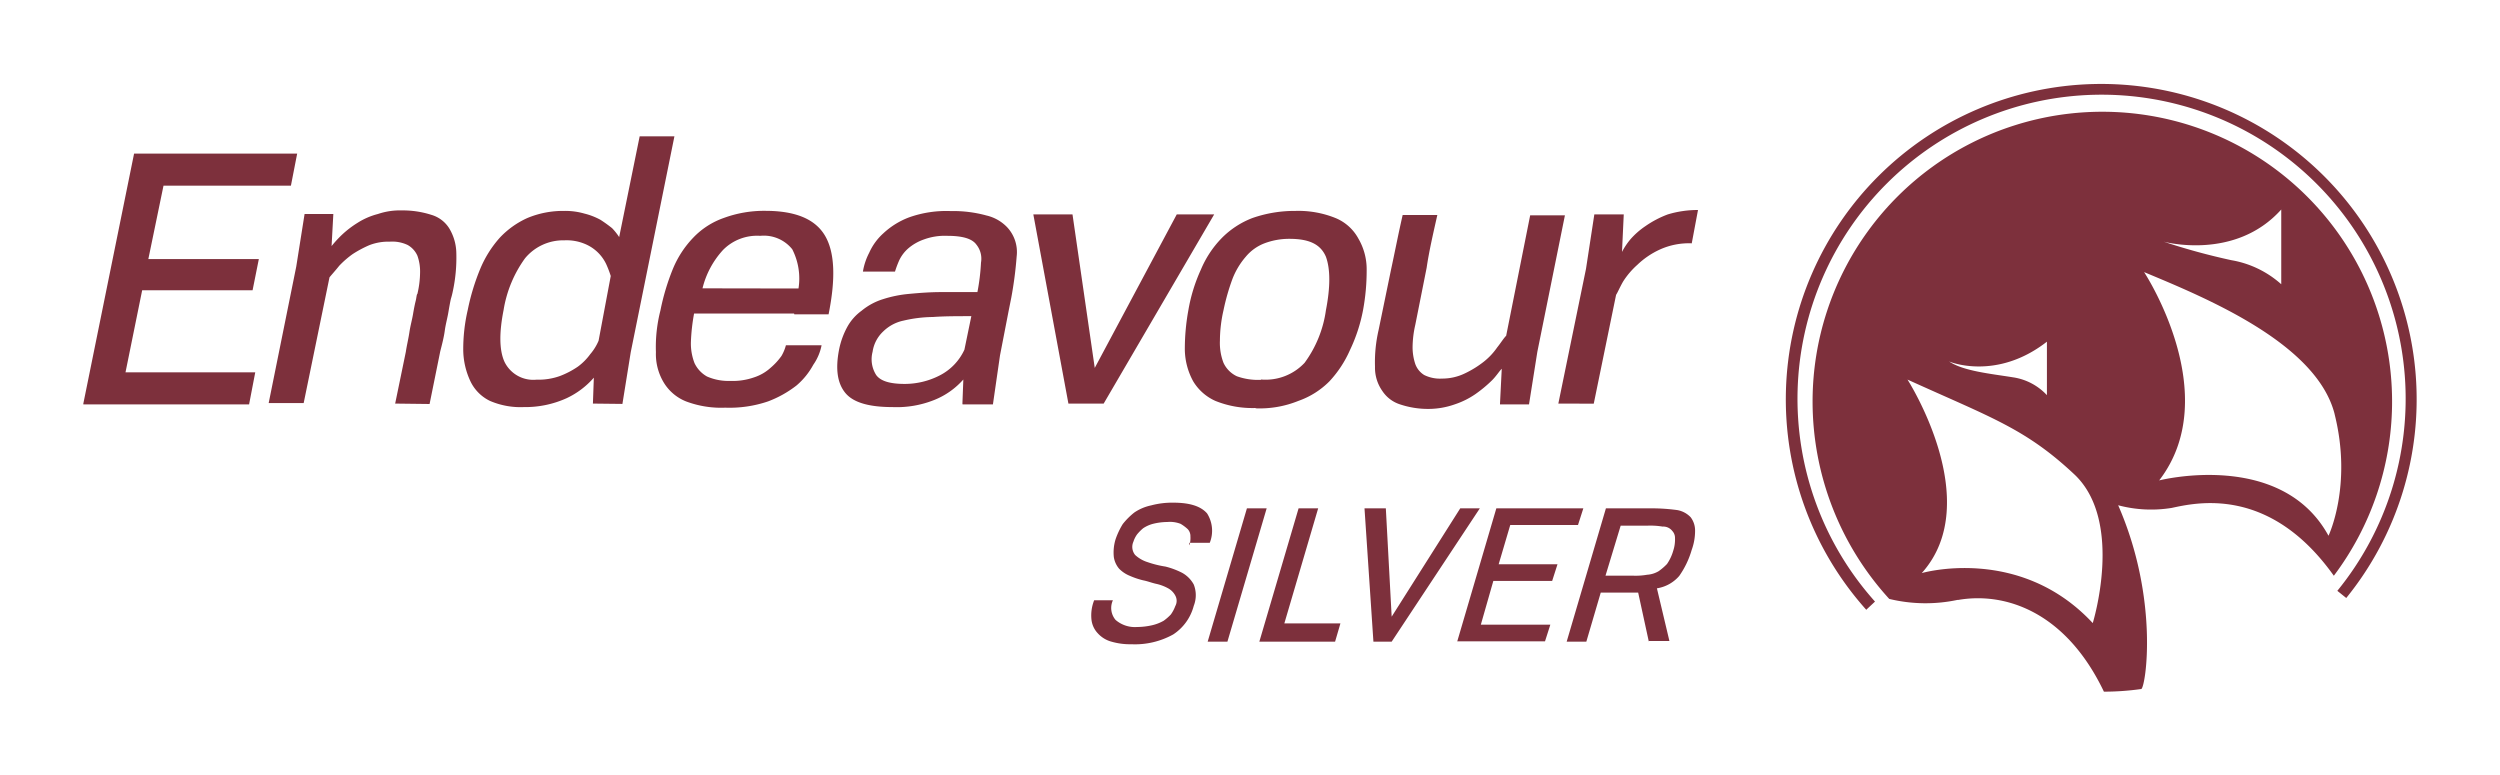
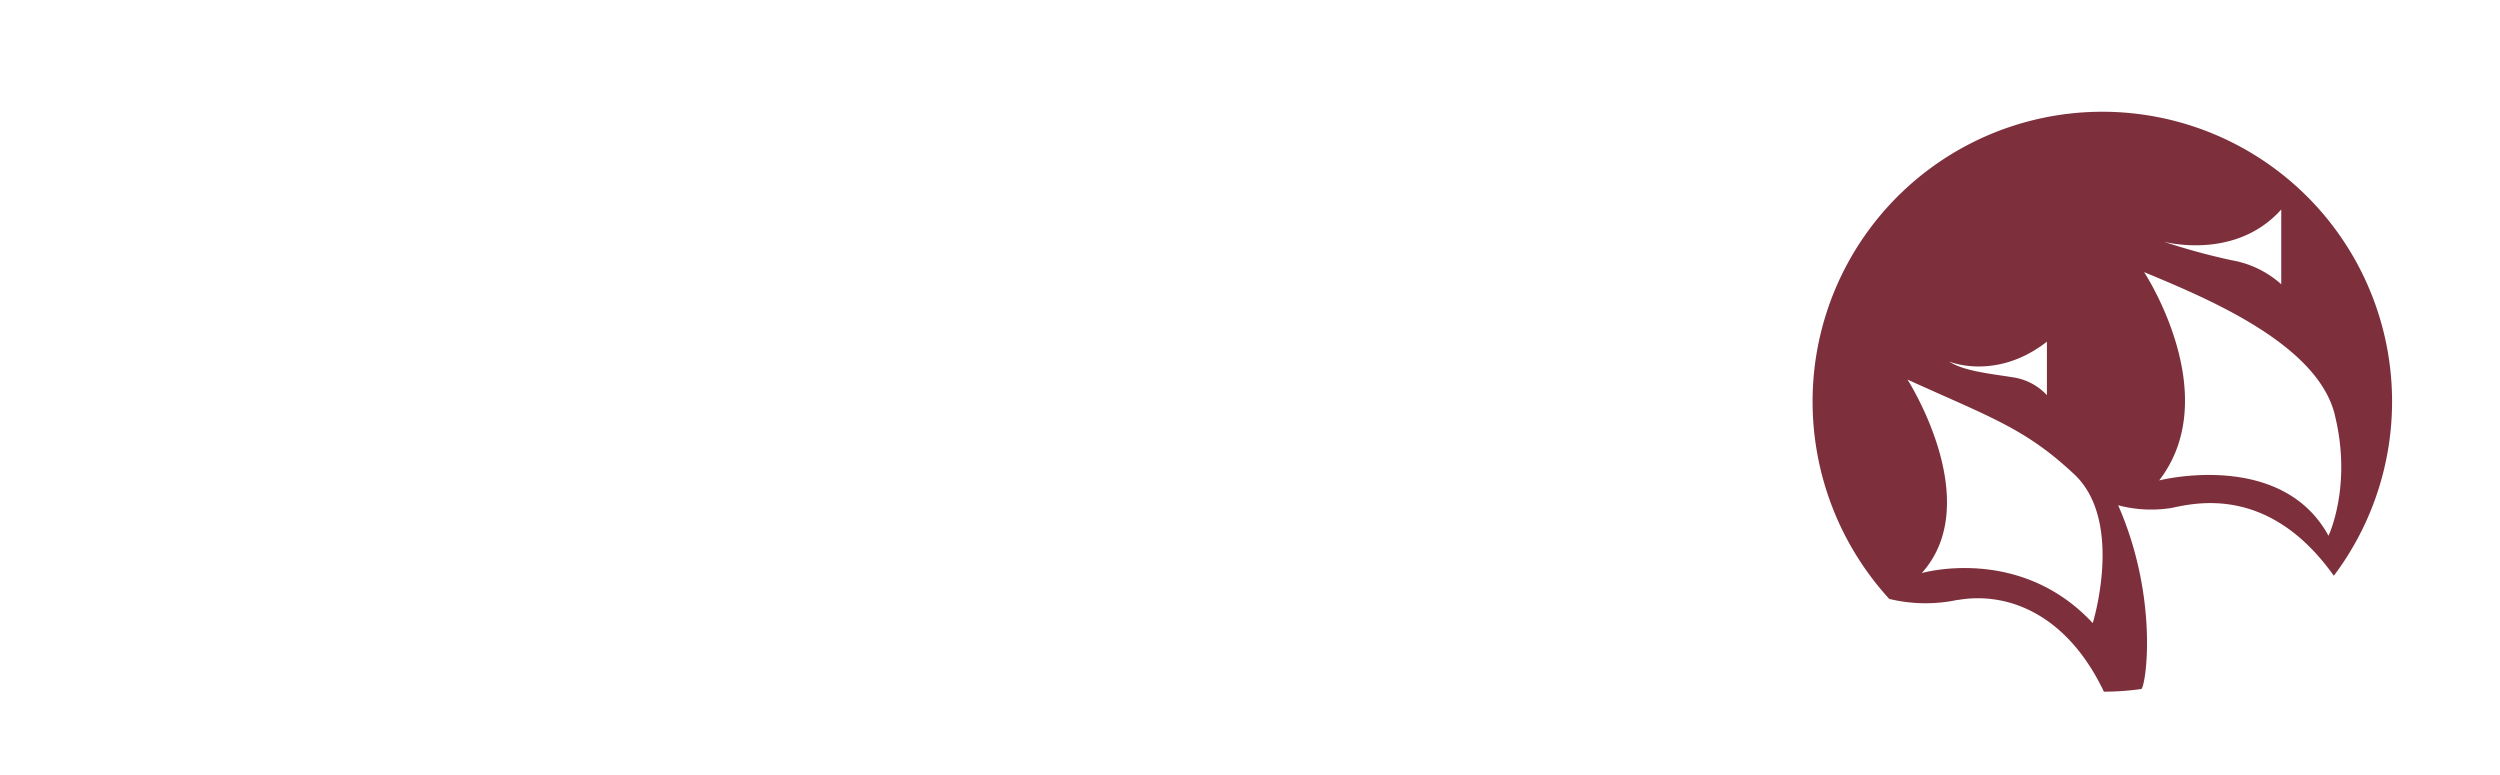
<svg xmlns="http://www.w3.org/2000/svg" id="Layer_1" data-name="Layer 1" viewBox="0 0 300 93">
  <defs>
    <style>.cls-1{fill:#7d303c;}</style>
  </defs>
  <path class="cls-1" d="M234.94,72c5.67-1,12.94,1.39,17.53,11a32.17,32.17,0,0,0,4.49-.32c.54-.32,2.14-10.81-2.78-22.05a15.33,15.33,0,0,0,6.42.32c3-.64,11.76-2.68,19.46,8.14a34.77,34.77,0,1,0-62.55-20.88,35.1,35.1,0,0,0,9.2,23.66,18.48,18.48,0,0,0,8.23.11Zm38.81-46.89v9a12,12,0,0,0-6-2.89A78.58,78.58,0,0,1,259.64,29s8.55,2.35,14.11-3.86Zm6.41,24.62c2.14,8.56-.74,14.56-.74,14.56-5.67-10.38-20.32-6.64-20.32-6.64,7.91-10.27-1.81-25-1.81-25C264.56,35.69,278,41.15,280.16,49.71ZM245.63,41v6.42a6.93,6.93,0,0,0-4.06-2.14c-2.67-.43-6-.75-7.7-1.92C233.87,43.4,239.54,45.75,245.63,41ZM249,57c5.88,5.67,2.13,17.77,2.13,17.77-8.76-9.42-20.52-6-20.52-6,7.7-8.56-1.71-23.22-1.71-23.22C239,50.14,243.07,51.42,249,57Z" />
-   <path class="cls-1" d="M223.93,73.15a37.85,37.85,0,1,1,57.62-1.39l-1.07-.86A36.49,36.49,0,1,0,225,72.19l-1.07,1ZM10,48.43l6.09-30H35.66l-.75,3.85H19.62L17.8,31.09H31.06l-.75,3.74H17.06l-2,9.85H30.63l-.74,3.85H10Zm37.42,0,1.28-6.21c.11-.75.32-1.61.43-2.36s.32-1.49.43-2.14.21-1.17.32-1.6.1-.75.21-.86a11.6,11.6,0,0,0,.32-2.57,5.62,5.62,0,0,0-.32-2,2.74,2.74,0,0,0-1.17-1.29A4.28,4.28,0,0,0,46.78,29a6.28,6.28,0,0,0-2.46.42,13.43,13.43,0,0,0-2,1.07,11,11,0,0,0-1.61,1.4c-.42.53-.85,1-1.17,1.39l-3.1,15.09H32.24l3.31-16.38,1-6.31H40l-.21,3.85a13.64,13.64,0,0,1,1.28-1.39,11.83,11.83,0,0,1,1.82-1.39,8.45,8.45,0,0,1,2.46-1.07,8.19,8.19,0,0,1,2.88-.43,11.17,11.17,0,0,1,3.53.53,3.77,3.77,0,0,1,2.14,1.61,5.93,5.93,0,0,1,.86,3,19.24,19.24,0,0,1-.43,4.6,8.86,8.86,0,0,1-.22.86c-.1.42-.21,1.07-.32,1.71s-.32,1.39-.42,2.14-.32,1.61-.54,2.46l-1.28,6.32Zm23.73,0,.11-3.11A9.85,9.85,0,0,1,68,47.78a12,12,0,0,1-5.14,1.07,9.27,9.27,0,0,1-4.06-.74,5,5,0,0,1-2.35-2.36,9.07,9.07,0,0,1-.86-3.64,20.81,20.81,0,0,1,.54-4.92,26.6,26.6,0,0,1,1.5-4.93,13.23,13.23,0,0,1,2.35-3.74,10.38,10.38,0,0,1,3.31-2.36,11.11,11.11,0,0,1,4.39-.85,8.27,8.27,0,0,1,2.45.32,8,8,0,0,1,1.93.75,16.73,16.73,0,0,1,1.39,1,7.23,7.23,0,0,1,.85,1.07l2.46-12.09h4.17l-5.24,25.9-1,6.21Zm2.14-15.31a12.72,12.72,0,0,0-.53-1.39,4.89,4.89,0,0,0-2.57-2.46,5.65,5.65,0,0,0-2.46-.43A5.94,5.94,0,0,0,63,31a14.51,14.51,0,0,0-2.57,6.21c-.53,2.67-.53,4.81.11,6.21a3.84,3.84,0,0,0,3.85,2.14,7.62,7.62,0,0,0,2.78-.43A10.18,10.18,0,0,0,69.34,44a6.83,6.83,0,0,0,1.49-1.5,6.22,6.22,0,0,0,1-1.61Zm22,4.5h-12A23.41,23.41,0,0,0,82.91,41a6.51,6.51,0,0,0,.43,2.57,3.6,3.6,0,0,0,1.5,1.61,6.41,6.41,0,0,0,2.78.53,7.77,7.77,0,0,0,2.88-.43,5.45,5.45,0,0,0,2-1.17,7.74,7.74,0,0,0,1.28-1.4,5.11,5.11,0,0,0,.53-1.28h4.28a6.15,6.15,0,0,1-1,2.35,8.7,8.7,0,0,1-2,2.47,13,13,0,0,1-3.43,1.92,14.32,14.32,0,0,1-5.13.75,11.94,11.94,0,0,1-4.7-.75A5.51,5.51,0,0,1,79.71,46a6.62,6.62,0,0,1-1-3.74,17.7,17.7,0,0,1,.54-5,27.51,27.51,0,0,1,1.5-5,12,12,0,0,1,2.45-3.75,9.31,9.31,0,0,1,3.64-2.35,14,14,0,0,1,5-.86c3.64,0,6,1,7.17,3s1.28,5.13.42,9.42H95.32Zm.53-3a7.72,7.72,0,0,0-.75-4.71,4.37,4.37,0,0,0-3.85-1.61A5.73,5.73,0,0,0,86.76,30a10.5,10.5,0,0,0-2.46,4.6Zm19.67,13.81.11-2.89A9.19,9.19,0,0,1,112.1,48a12.1,12.1,0,0,1-5,.85c-2.78,0-4.71-.53-5.67-1.71s-1.18-2.89-.75-5.14a9.54,9.54,0,0,1,1-2.78,5.92,5.92,0,0,1,1.71-1.93,7.53,7.53,0,0,1,2.57-1.39,14.37,14.37,0,0,1,3.21-.64c1.17-.11,2.46-.21,3.85-.21h4.27a25.08,25.08,0,0,0,.43-3.54,2.69,2.69,0,0,0-.54-2.14c-.53-.75-1.71-1.07-3.52-1.07a7.26,7.26,0,0,0-2.78.43A5.79,5.79,0,0,0,109,29.8a4.4,4.4,0,0,0-1.07,1.39,11.64,11.64,0,0,0-.53,1.4h-3.85a7.49,7.49,0,0,1,.75-2.25A6.93,6.93,0,0,1,106,28a9.34,9.34,0,0,1,3.1-1.92,13.31,13.31,0,0,1,5-.75,15,15,0,0,1,4.28.53,5,5,0,0,1,2.46,1.39A4.36,4.36,0,0,1,122,30.77a46.63,46.63,0,0,1-.64,4.92l-.32,1.6L120,42.65l-.85,5.88h-3.64Zm1.07-10.49c-1.71,0-3.21,0-4.6.1a16,16,0,0,0-3.52.43A4.91,4.91,0,0,0,106,39.76a4.17,4.17,0,0,0-1.29,2.46,3.52,3.52,0,0,0,.43,2.78c.54.75,1.71,1.07,3.42,1.07a9.19,9.19,0,0,0,4.17-1,6.53,6.53,0,0,0,3-3.11Zm11.65,10.49L124,25.73h4.7l2.67,18.42,9.84-18.42h4.49l-13.26,22.7Zm22.45.53a11.85,11.85,0,0,1-4.81-.85,5.91,5.91,0,0,1-2.67-2.36,8.15,8.15,0,0,1-1-3.75,26,26,0,0,1,.43-4.81,19.64,19.64,0,0,1,1.49-4.82,12.09,12.09,0,0,1,2.46-3.75,10.38,10.38,0,0,1,3.74-2.46,15.33,15.33,0,0,1,5.14-.85,11.85,11.85,0,0,1,4.81.85A5.49,5.49,0,0,1,163,28.62a7.29,7.29,0,0,1,1,3.75,26,26,0,0,1-.43,4.82A19.56,19.56,0,0,1,162,42a13.4,13.4,0,0,1-2.46,3.75,9.82,9.82,0,0,1-3.74,2.36A12.33,12.33,0,0,1,150.69,49Zm.65-3.42a6.42,6.42,0,0,0,5.24-2,13.89,13.89,0,0,0,2.56-6.31q.81-4.19,0-6.42c-.64-1.5-2-2.15-4.38-2.15a8.37,8.37,0,0,0-3,.54,5.46,5.46,0,0,0-2.24,1.61,9.07,9.07,0,0,0-1.6,2.67,26.15,26.15,0,0,0-1.07,3.75,16.58,16.58,0,0,0-.43,3.64,6.68,6.68,0,0,0,.43,2.67,3.33,3.33,0,0,0,1.6,1.61,7.49,7.49,0,0,0,2.89.43ZM180,48.43l.21-4.18c-.32.32-.64.86-1.17,1.39a15.64,15.64,0,0,1-1.93,1.61,9.74,9.74,0,0,1-2.56,1.28,9.5,9.5,0,0,1-3.1.54,10.54,10.54,0,0,1-3.43-.54,4,4,0,0,1-2.13-1.6A4.84,4.84,0,0,1,165,44a17.15,17.15,0,0,1,.43-4.39l1.5-7.28c.42-1.93.85-4.17,1.39-6.53h4.16c-.53,2.36-1,4.39-1.28,6.32L169.83,39a12.35,12.35,0,0,0-.32,2.67,6.41,6.41,0,0,0,.32,2A2.56,2.56,0,0,0,170.9,45a4.26,4.26,0,0,0,2.14.43,6.23,6.23,0,0,0,2.78-.64,11.86,11.86,0,0,0,2.24-1.39,7.89,7.89,0,0,0,1.61-1.72c.43-.53.75-1.07,1.07-1.39l2.88-14.45h4.17l-3.31,16.38-1,6.31H180v-.1Zm7,0,3.32-16.17,1-6.53h3.53l-.21,4.5a8.35,8.35,0,0,1,1-1.5,9.25,9.25,0,0,1,1.82-1.6,12.09,12.09,0,0,1,2.67-1.4,12.39,12.39,0,0,1,3.63-.53l-.75,4a8.42,8.42,0,0,0-3.84.75,9.73,9.73,0,0,0-2.68,1.82,9.61,9.61,0,0,0-1.71,2c-.43.75-.64,1.29-.85,1.61l-2.68,13.06Zm-44.26,17a3.26,3.26,0,0,0,.11-1.07,1.22,1.22,0,0,0-.32-.86,4.8,4.8,0,0,0-.86-.64,3.53,3.53,0,0,0-1.6-.22,7.26,7.26,0,0,0-1.71.22,3.86,3.86,0,0,0-1.18.53,5.19,5.19,0,0,0-.74.75,3.15,3.15,0,0,0-.43.86,1.54,1.54,0,0,0,.21,1.6,3.93,3.93,0,0,0,1.5.86,12.18,12.18,0,0,0,2.14.53,9.37,9.37,0,0,1,2,.75,3.53,3.53,0,0,1,1.39,1.4,3.48,3.48,0,0,1,0,2.56,5.87,5.87,0,0,1-2.46,3.43,9.44,9.44,0,0,1-5,1.18,8.13,8.13,0,0,1-2.45-.32,3.41,3.41,0,0,1-1.61-1,2.82,2.82,0,0,1-.75-1.6,4.91,4.91,0,0,1,.32-2.36h2.25a2.21,2.21,0,0,0,.32,2.36,3.54,3.54,0,0,0,2.57.85,8.26,8.26,0,0,0,1.81-.21,5.1,5.1,0,0,0,1.39-.54,5.93,5.93,0,0,0,.86-.75,4.17,4.17,0,0,0,.53-1,1.31,1.31,0,0,0,0-1.28,2.12,2.12,0,0,0-.85-.86,5.35,5.35,0,0,0-1.39-.53c-.54-.11-1.07-.33-1.61-.43a9.42,9.42,0,0,1-1.6-.54,3.81,3.81,0,0,1-1.28-.85,2.8,2.8,0,0,1-.64-1.4,5.36,5.36,0,0,1,.21-2.14,9,9,0,0,1,.86-1.82,8.31,8.31,0,0,1,1.39-1.39,5.65,5.65,0,0,1,2-.85,9.85,9.85,0,0,1,2.67-.33c2,0,3.31.43,4.06,1.29a3.89,3.89,0,0,1,.32,3.53h-2.46v.22ZM144.92,77l4.71-16H152l-4.71,16Zm6.2,0,4.71-16h2.35l-4.06,13.81h6.73L160.21,77Zm13.69,0-1.07-16h2.56L167,74l8.23-13h2.35L167,77Zm10.05,0,4.7-16H190l-.64,2h-8.13l-1.39,4.71h7.06l-.64,2h-7.06l-1.5,5.25h8.34l-.64,2H174.86Zm23,0-1.28-5.89h-4.49L190.36,77H188L192.71,61h5.56a22.69,22.69,0,0,1,3,.21,2.9,2.9,0,0,1,1.61.86,2.63,2.63,0,0,1,.53,1.61A6.68,6.68,0,0,1,203,66a10.48,10.48,0,0,1-1.49,3.11,4.44,4.44,0,0,1-2.68,1.49l1.5,6.32h-2.46Zm-1.92-7.92a7.9,7.9,0,0,0,1.71-.11,3.11,3.11,0,0,0,1.39-.43,6.76,6.76,0,0,0,1-.86,5.41,5.41,0,0,0,.75-1.6,4.25,4.25,0,0,0,.21-1.5,1.21,1.21,0,0,0-.32-.86,1.37,1.37,0,0,0-1.17-.53,9,9,0,0,0-1.82-.11h-3.21l-1.82,6Z" />
</svg>